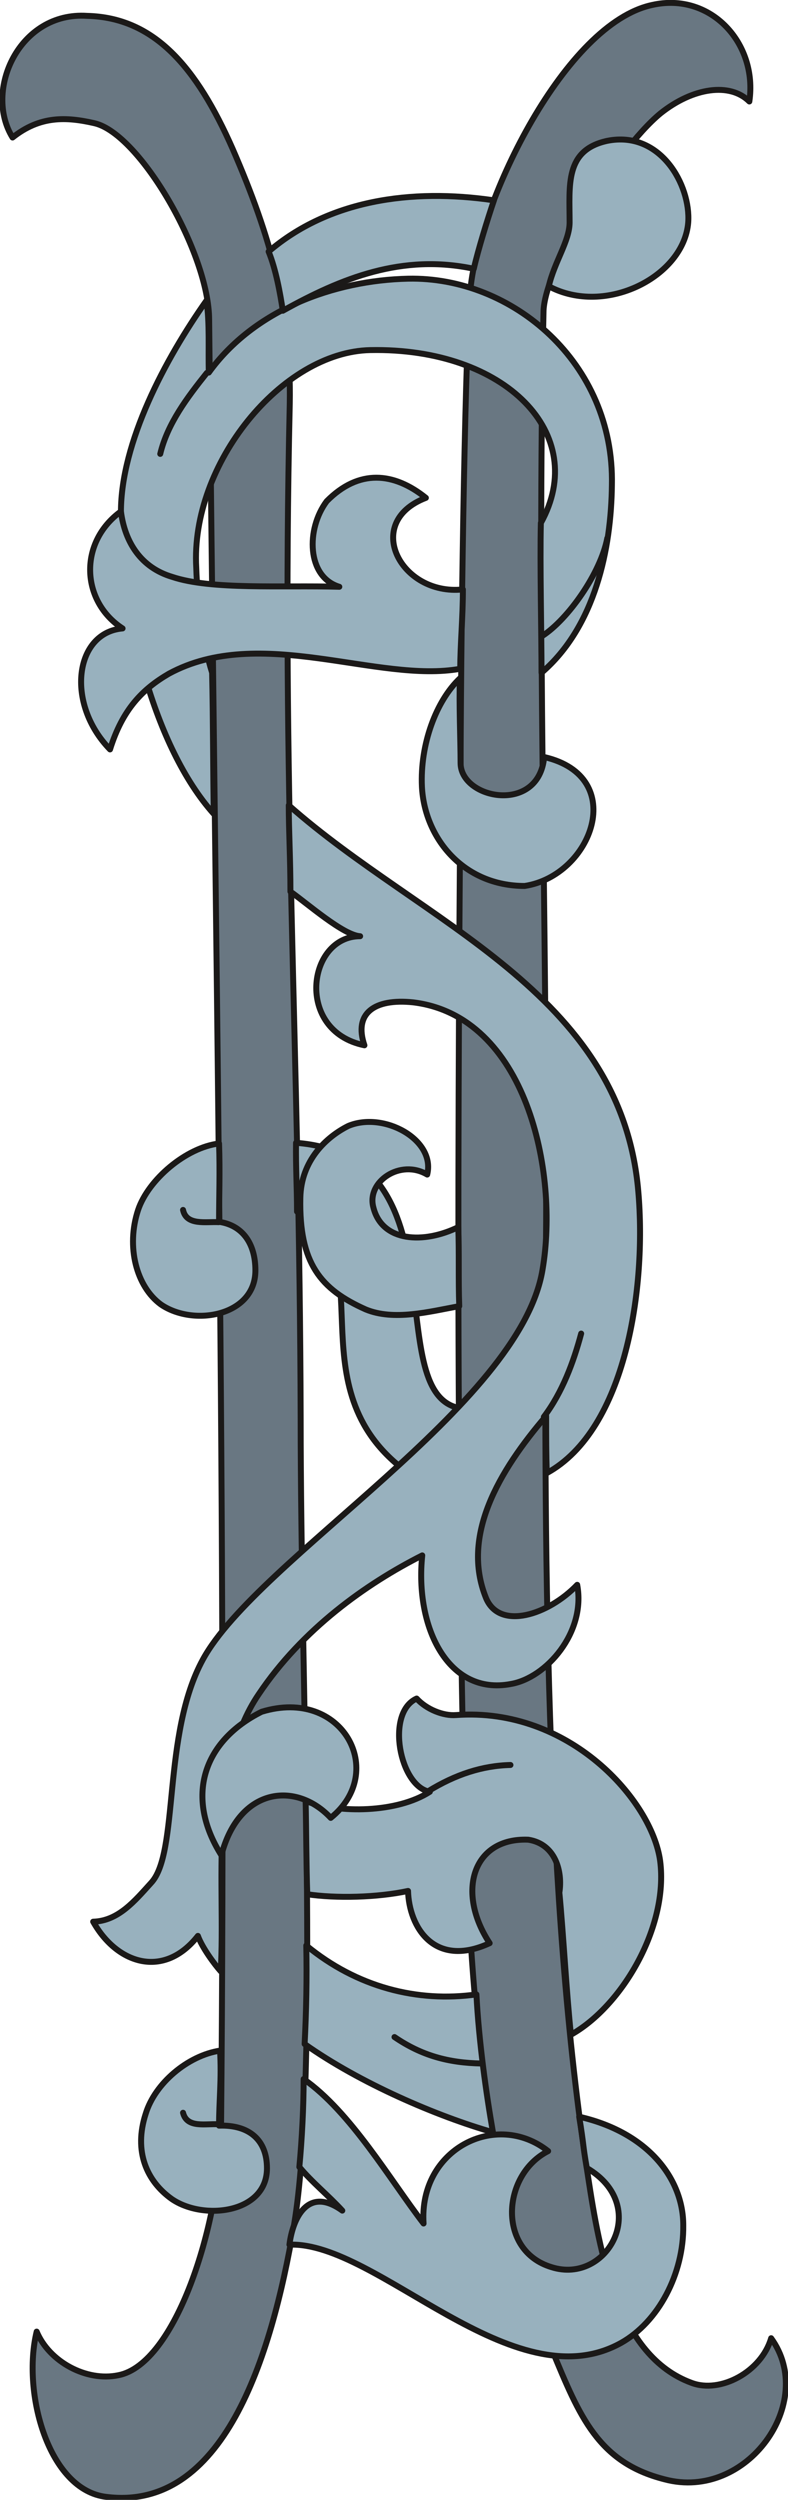
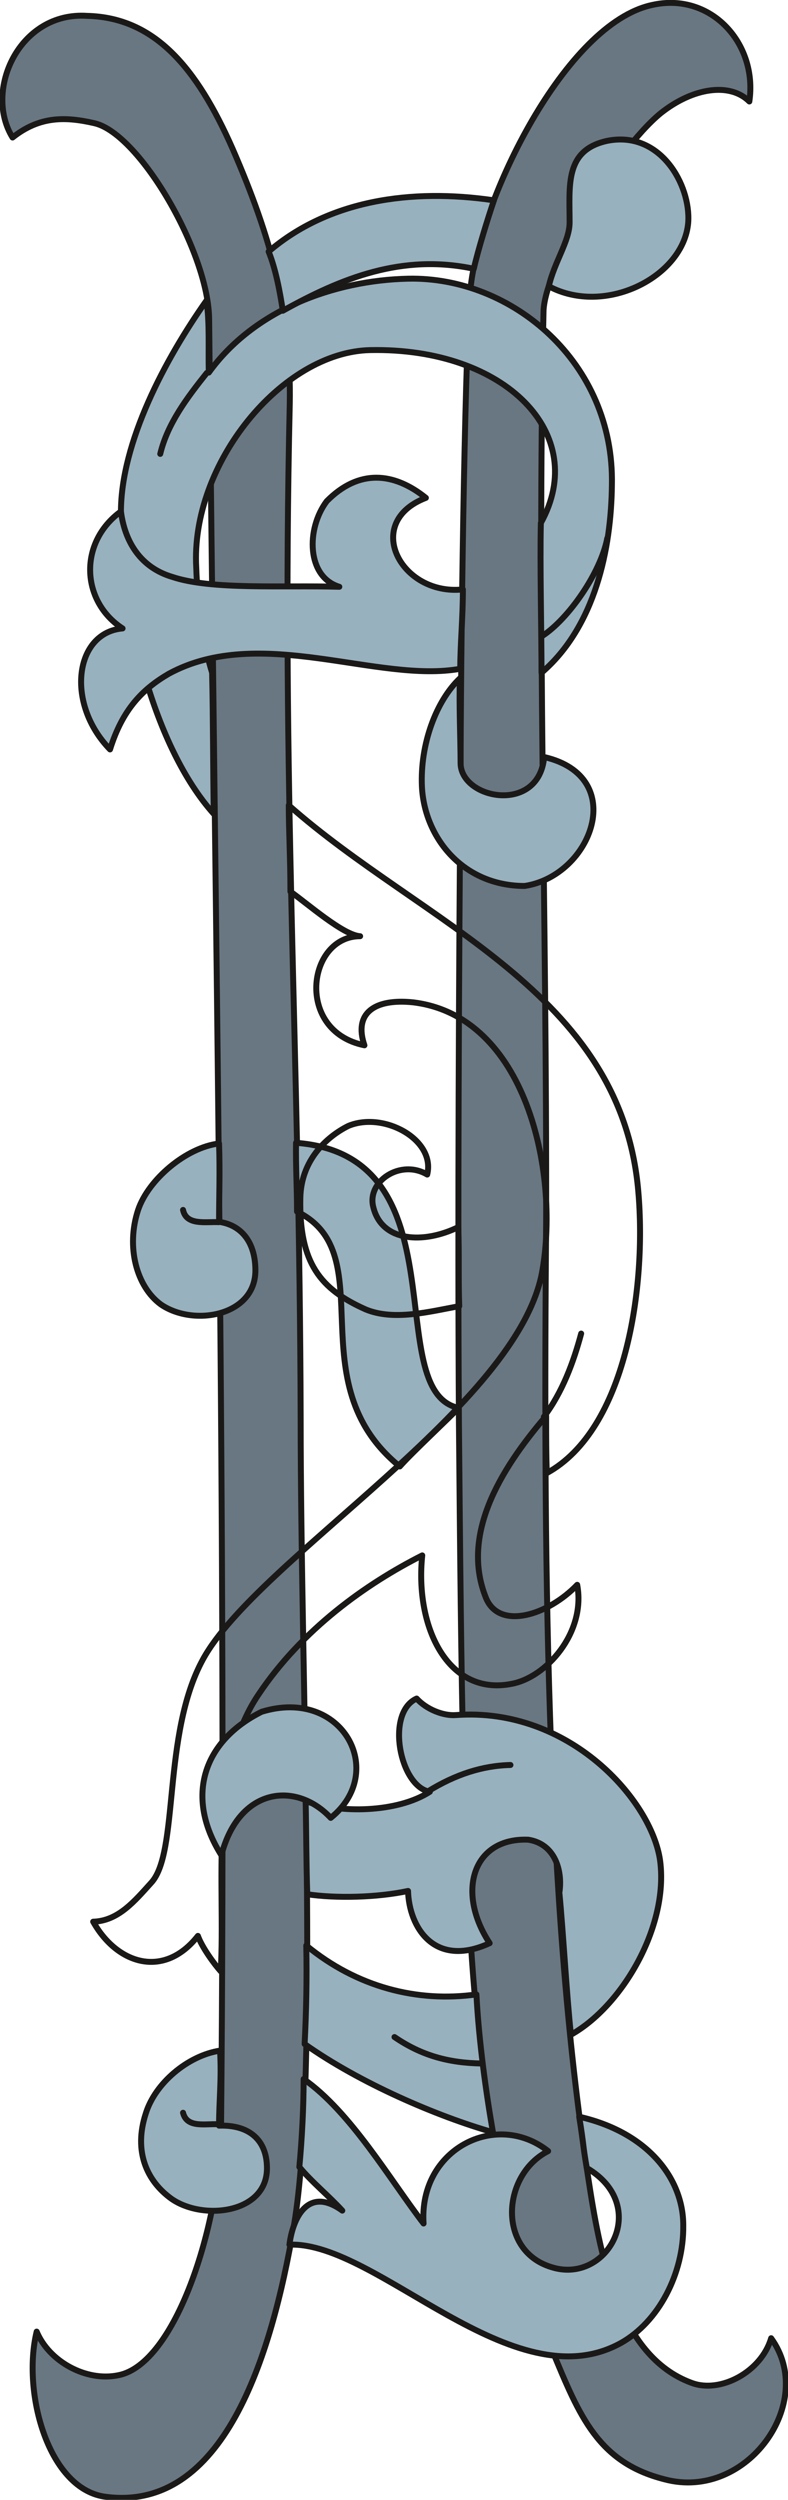
<svg xmlns="http://www.w3.org/2000/svg" version="1.2" width="90.142" height="75.62mm" viewBox="0 0 2385 7562" preserveAspectRatio="xMidYMid" fill-rule="evenodd" stroke-width="28.222" stroke-linejoin="round" xml:space="preserve">
  <defs class="ClipPathGroup">
    <clipPath id="a" clipPathUnits="userSpaceOnUse">
      <path d="M0 0h2385v7562H0z" />
    </clipPath>
  </defs>
  <g class="SlideGroup">
    <g class="Slide" clip-path="url(#a)">
      <g class="Page">
        <g class="com.sun.star.drawing.ClosedBezierShape">
          <path class="BoundingBox" fill="none" d="M1378 0h1011v7520H1378z" />
          <path fill="#697782" d="M2268 307c26-175-116-332-294-292-263 56-522 587-550 858-15 158-28 925-30 1437-5 652-9 1358-5 1993 7 780 12 1371 53 1787 46 473 124 772 229 1019 83 200 139 340 341 391 249 66 462-234 322-427-30 102-154 168-241 135-224-82-278-394-313-623-130-828-135-1928-127-2891 2-937-28-1817-8-2749 0-130 216-488 354-602 99-79 211-94 269-36Z" />
          <path fill="none" stroke="#1B1918" stroke-width="18" stroke-linecap="round" d="M2268 307c26-175-116-332-294-292-263 56-522 587-550 858-15 158-28 925-30 1437-5 652-9 1358-5 1993 7 780 12 1371 53 1787 46 473 124 772 229 1019 83 200 139 340 341 391 249 66 462-234 322-427-30 102-154 168-241 135-224-82-278-394-313-623-130-828-135-1928-127-2891 2-937-28-1817-8-2749 0-130 216-488 354-602 99-79 211-94 269-36Z" />
        </g>
        <g class="com.sun.star.drawing.ClosedBezierShape">
          <path class="BoundingBox" fill="none" d="M-3 37h943v7529H-3z" />
          <path fill="#697782" d="M38 416C-50 274 58 34 264 48c203 5 331 155 440 402 117 269 178 490 173 772-26 1139 30 1951 33 3069 0 800 56 1987-20 2439-69 407-216 867-568 823-175-20-256-315-211-500 38 91 150 152 247 132 173-33 308-455 311-744 17-1817-18-3656-36-5473 0-201-209-562-346-595-87-20-166-23-249 43Z" />
          <path fill="none" stroke="#1B1918" stroke-width="18" stroke-linecap="round" d="M38 416C-50 274 58 34 264 48c203 5 331 155 440 402 117 269 178 490 173 772-26 1139 30 1951 33 3069 0 800 56 1987-20 2439-69 407-216 867-568 823-175-20-256-315-211-500 38 91 150 152 247 132 173-33 308-455 311-744 17-1817-18-3656-36-5473 0-201-209-562-346-595-87-20-166-23-249 43Z" />
        </g>
        <g class="com.sun.star.drawing.ClosedBezierShape">
-           <path class="BoundingBox" fill="none" d="M886 3448h513v998H886z" />
          <path fill="#98B1BE" d="M896 3457c510 38 253 751 492 802-28 30-138 132-178 177-314-255-49-643-311-771 0-71-4-132-3-208Z" />
          <path fill="none" stroke="#1B1918" stroke-width="18" stroke-linecap="round" d="M896 3457c510 38 253 751 492 802-28 30-138 132-178 177-314-255-49-643-311-771 0-71-4-132-3-208Z" />
        </g>
        <g class="com.sun.star.drawing.ClosedBezierShape">
          <path class="BoundingBox" fill="none" d="M1652 412h442v496h-442z" />
          <path fill="#98B1BE" d="M1724 673c0-113-15-219 114-247 161-32 253 134 245 247-13 163-250 285-422 193 17-74 63-137 63-193Z" />
          <path fill="none" stroke="#1B1918" stroke-width="18" stroke-linecap="round" d="M1724 673c0-113-15-219 114-247 161-32 253 134 245 247-13 163-250 285-422 193 17-74 63-137 63-193Z" />
        </g>
        <g class="com.sun.star.drawing.ClosedBezierShape">
          <path class="BoundingBox" fill="none" d="M357 834h1506v1639H357z" />
          <path fill="#98B1BE" d="M625 909c10 71 5 147 7 218 137-190 379-279 603-284 315-7 625 254 617 624-2 192-50 428-213 568 0-119-5-330-2-453 149-269-107-531-516-523-268 5-545 345-527 658 3 102 20 229 48 318 3 132 3 320 5 427-180-201-281-600-281-913 0-211 134-463 259-640Z" />
          <path fill="none" stroke="#1B1918" stroke-width="18" stroke-linecap="round" d="M625 909c10 71 5 147 7 218 137-190 379-279 603-284 315-7 625 254 617 624-2 192-50 428-213 568 0-119-5-330-2-453 149-269-107-531-516-523-268 5-545 345-527 658 3 102 20 229 48 318 3 132 3 320 5 427-180-201-281-600-281-913 0-211 134-463 259-640Z" />
        </g>
        <g class="com.sun.star.drawing.ClosedBezierShape">
          <path class="BoundingBox" fill="none" d="M236 1436h1175v841H236z" />
          <path fill="#98B1BE" d="M1401 1783c0 87-8 166-8 240-249 45-606-135-882 15-79 46-140 107-178 229-136-140-106-354 38-366-126-82-134-260-5-354 12 94 61 170 155 198 119 40 333 25 506 30-99-30-101-175-38-259 97-98 203-88 300-10-193 74-76 297 112 277Z" />
          <path fill="none" stroke="#1B1918" stroke-width="18" stroke-linecap="round" d="M1401 1783c0 87-8 166-8 240-249 45-606-135-882 15-79 46-140 107-178 229-136-140-106-354 38-366-126-82-134-260-5-354 12 94 61 170 155 198 119 40 333 25 506 30-99-30-101-175-38-259 97-98 203-88 300-10-193 74-76 297 112 277Z" />
        </g>
        <g class="com.sun.star.drawing.ClosedBezierShape">
          <path class="BoundingBox" fill="none" d="M1268 2043h539v647h-539z" />
          <path fill="#98B1BE" d="M1392 2052c-3 73 2 190 2 256 0 110 237 156 253-18 257 59 145 359-59 390-186 0-303-145-311-300-6-128 43-260 115-328Z" />
          <path fill="none" stroke="#1B1918" stroke-width="18" stroke-linecap="round" d="M1392 2052c-3 73 2 190 2 256 0 110 237 156 253-18 257 59 145 359-59 390-186 0-303-145-311-300-6-128 43-260 115-328Z" />
        </g>
        <g class="com.sun.star.drawing.ClosedBezierShape">
          <path class="BoundingBox" fill="none" d="M273 2427h1675v3546H273z" />
-           <path fill="#98B1BE" d="M874 2436c0 76 5 162 5 261 51 36 160 132 211 135-160 0-198 287 13 330-33-97 30-142 147-130 342 41 443 512 392 809-68 412-862 874-1028 1179-124 227-71 585-157 676-49 54-99 115-175 117 73 130 215 173 317 43 13 36 51 87 69 107 15-257-39-612 115-838 132-197 325-334 495-420-23 218 79 425 268 389 107-18 228-156 201-300-87 91-235 139-276 40-76-188 38-383 182-551 0 66 0 114 2 173 241-132 302-564 277-851-51-606-654-811-1058-1169Z" />
          <path fill="none" stroke="#1B1918" stroke-width="18" stroke-linecap="round" d="M874 2436c0 76 5 162 5 261 51 36 160 132 211 135-160 0-198 287 13 330-33-97 30-142 147-130 342 41 443 512 392 809-68 412-862 874-1028 1179-124 227-71 585-157 676-49 54-99 115-175 117 73 130 215 173 317 43 13 36 51 87 69 107 15-257-39-612 115-838 132-197 325-334 495-420-23 218 79 425 268 389 107-18 228-156 201-300-87 91-235 139-276 40-76-188 38-383 182-551 0 66 0 114 2 173 241-132 302-564 277-851-51-606-654-811-1058-1169Z" />
        </g>
        <g class="com.sun.star.drawing.ClosedBezierShape">
          <path class="BoundingBox" fill="none" d="M899 3385h502v603H899z" />
-           <path fill="#98B1BE" d="M1293 3553c26-106-132-192-239-147-66 33-143 104-145 218-4 197 61 276 198 337 85 35 191 7 283-10-3-77 0-166-3-239-104 51-231 46-257-60-21-78 82-147 163-99Z" />
          <path fill="none" stroke="#1B1918" stroke-width="18" stroke-linecap="round" d="M1293 3553c26-106-132-192-239-147-66 33-143 104-145 218-4 197 61 276 198 337 85 35 191 7 283-10-3-77 0-166-3-239-104 51-231 46-257-60-21-78 82-147 163-99Z" />
        </g>
        <g class="com.sun.star.drawing.ClosedBezierShape">
          <path class="BoundingBox" fill="none" d="M916 5129h1096v1036H916z" />
          <path fill="#98B1BE" d="M925 5448c2 84 2 196 5 282 86 13 213 10 305-10 3 109 79 235 247 158-102-155-51-320 117-313 83 13 104 97 94 160 12 125 22 309 35 430 154-86 296-326 270-526-25-183-275-466-618-441-38 3-89-17-119-50-95 43-51 267 40 282-99 64-275 66-376 28Z" />
          <path fill="none" stroke="#1B1918" stroke-width="18" stroke-linecap="round" d="M925 5448c2 84 2 196 5 282 86 13 213 10 305-10 3 109 79 235 247 158-102-155-51-320 117-313 83 13 104 97 94 160 12 125 22 309 35 430 154-86 296-326 270-526-25-183-275-466-618-441-38 3-89-17-119-50-95 43-51 267 40 282-99 64-275 66-376 28Z" />
        </g>
        <g class="com.sun.star.drawing.ClosedBezierShape">
          <path class="BoundingBox" fill="none" d="M913 5876h589v584H913z" />
          <path fill="#98B1BE" d="M927 5885c2 101 0 199-5 298 168 119 402 219 570 267-20-114-43-277-50-417-179 25-362-22-515-148Z" />
          <path fill="none" stroke="#1B1918" stroke-width="18" stroke-linecap="round" d="M927 5885c2 101 0 199-5 298 168 119 402 219 570 267-20-114-43-277-50-417-179 25-362-22-515-148Z" />
        </g>
        <g class="com.sun.star.drawing.ClosedBezierShape">
          <path class="BoundingBox" fill="none" d="M867 6280h1212v858H867z" />
          <path fill="#98B1BE" d="M919 6289c0 83-5 182-13 266 38 46 89 87 130 132-105-76-150 24-160 103 266-10 676 480 1004 297 112-63 190-208 188-356 0-138-104-280-315-328 15 91 10 81 23 155 195 114 63 354-107 300-165-50-150-280-10-351-158-125-392-5-377 219-102-133-221-338-363-437Z" />
          <path fill="none" stroke="#1B1918" stroke-width="18" stroke-linecap="round" d="M919 6289c0 83-5 182-13 266 38 46 89 87 130 132-105-76-150 24-160 103 266-10 676 480 1004 297 112-63 190-208 188-356 0-138-104-280-315-328 15 91 10 81 23 155 195 114 63 354-107 300-165-50-150-280-10-351-158-125-392-5-377 219-102-133-221-338-363-437Z" />
        </g>
        <g class="com.sun.star.drawing.ClosedBezierShape">
          <path class="BoundingBox" fill="none" d="M604 5156h485v467H604z" />
          <path fill="#98B1BE" d="M1001 5499c-104-111-277-94-331 113-111-176-56-345 122-434 245-75 382 182 209 321Z" />
          <path fill="none" stroke="#1B1918" stroke-width="18" stroke-linecap="round" d="M1001 5499c-104-111-277-94-331 113-111-176-56-345 122-434 245-75 382 182 209 321Z" />
        </g>
        <g class="com.sun.star.drawing.ClosedBezierShape">
          <path class="BoundingBox" fill="none" d="M804 584h701v367H804z" />
          <path fill="#98B1BE" d="M813 761c181-155 430-192 682-155-20 59-48 150-61 207-217-46-400 28-578 127-8-53-21-125-43-179Z" />
          <path fill="none" stroke="#1B1918" stroke-width="18" stroke-linecap="round" d="M813 761c181-155 430-192 682-155-20 59-48 150-61 207-217-46-400 28-578 127-8-53-21-125-43-179Z" />
        </g>
        <g class="com.sun.star.drawing.ClosedBezierShape">
          <path class="BoundingBox" fill="none" d="M393 3450h391v541H393z" />
          <path fill="#98B1BE" d="M663 3459c3 86 0 163 0 237 69 10 110 63 110 147 0 138-187 171-286 103-74-54-106-174-69-286 31-92 145-189 245-201Z" />
          <path fill="none" stroke="#1B1918" stroke-width="18" stroke-linecap="round" d="M663 3459c3 86 0 163 0 237 69 10 110 63 110 147 0 138-187 171-286 103-74-54-106-174-69-286 31-92 145-189 245-201Z" />
        </g>
        <g class="com.sun.star.drawing.ClosedBezierShape">
          <path class="BoundingBox" fill="none" d="M418 6193h400v505H418z" />
          <path fill="#98B1BE" d="M666 6203c5 88-3 150-3 227 91-3 145 43 145 129 0 136-192 159-288 93-76-54-116-144-79-258 28-92 127-176 225-191Z" />
          <path fill="none" stroke="#1B1918" stroke-width="18" stroke-linecap="round" d="M666 6203c5 88-3 150-3 227 91-3 145 43 145 129 0 136-192 159-288 93-76-54-116-144-79-258 28-92 127-176 225-191Z" />
        </g>
        <g fill="none" class="com.sun.star.drawing.OpenBezierShape">
          <path class="BoundingBox" d="M1286 5330h269v99h-269z" />
          <path stroke="#1B1918" stroke-width="18" stroke-linecap="round" d="M1295 5419c84-52 166-78 250-80" />
        </g>
        <g fill="none" class="com.sun.star.drawing.OpenBezierShape">
          <path class="BoundingBox" d="M1185 6153h282v99h-282z" />
          <path stroke="#1B1918" stroke-width="18" stroke-linecap="round" d="M1194 6162c82 56 163 78 263 80" />
        </g>
        <g fill="none" class="com.sun.star.drawing.OpenBezierShape">
          <path class="BoundingBox" d="M1636 4024h133v272h-133z" />
          <path stroke="#1B1918" stroke-width="18" stroke-linecap="round" d="M1646 4286c56-74 90-166 113-252" />
        </g>
        <g fill="none" class="com.sun.star.drawing.OpenBezierShape">
          <path class="BoundingBox" d="M476 1119h160v264H476z" />
          <path stroke="#1B1918" stroke-width="18" stroke-linecap="round" d="M626 1128c-59 74-119 153-141 245" />
        </g>
        <g fill="none" class="com.sun.star.drawing.OpenBezierShape">
          <path class="BoundingBox" d="M1632 1619h216v315h-216z" />
          <path stroke="#1B1918" stroke-width="18" stroke-linecap="round" d="M1838 1628c-20 105-118 245-197 296" />
        </g>
        <g fill="none" class="com.sun.star.drawing.OpenBezierShape">
          <path class="BoundingBox" d="M545 3651h127v57H545z" />
          <path stroke="#1B1918" stroke-width="18" stroke-linecap="round" d="M554 3660c10 48 69 35 108 37" />
        </g>
        <g fill="none" class="com.sun.star.drawing.OpenBezierShape">
          <path class="BoundingBox" d="M545 6382h127v55H545z" />
          <path stroke="#1B1918" stroke-width="18" stroke-linecap="round" d="M554 6391c12 48 69 32 108 35" />
        </g>
      </g>
    </g>
  </g>
</svg>